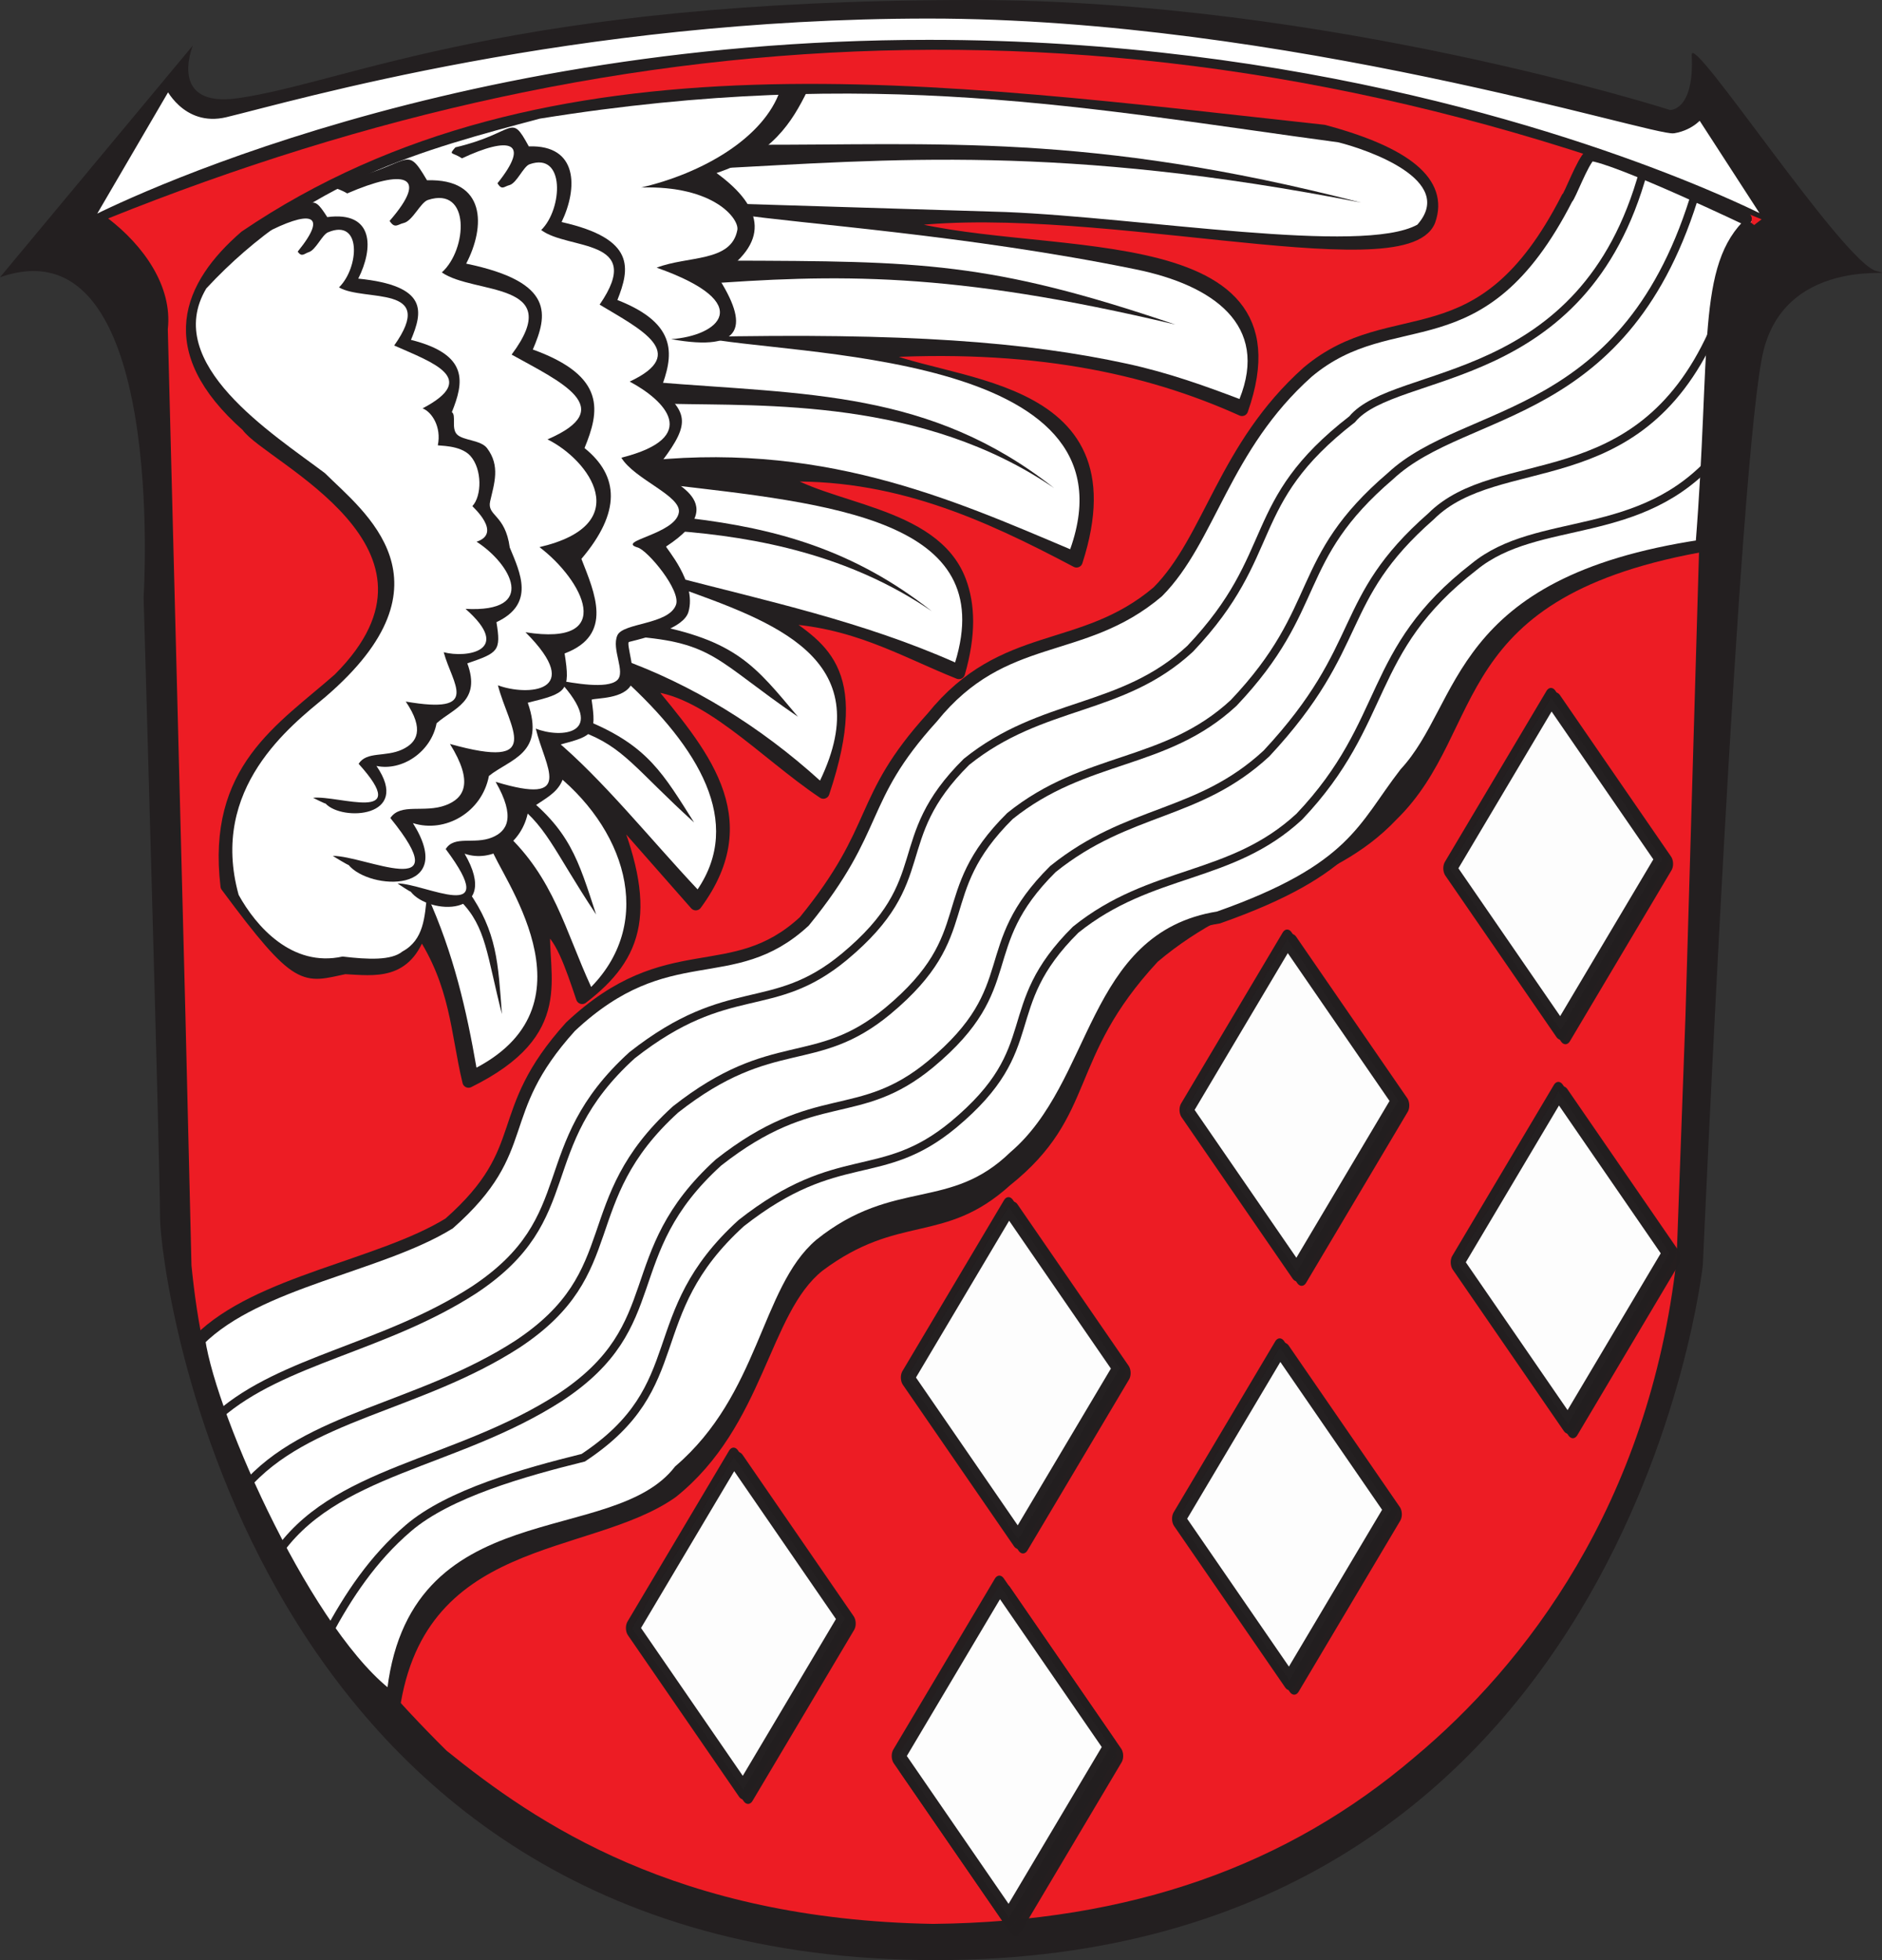
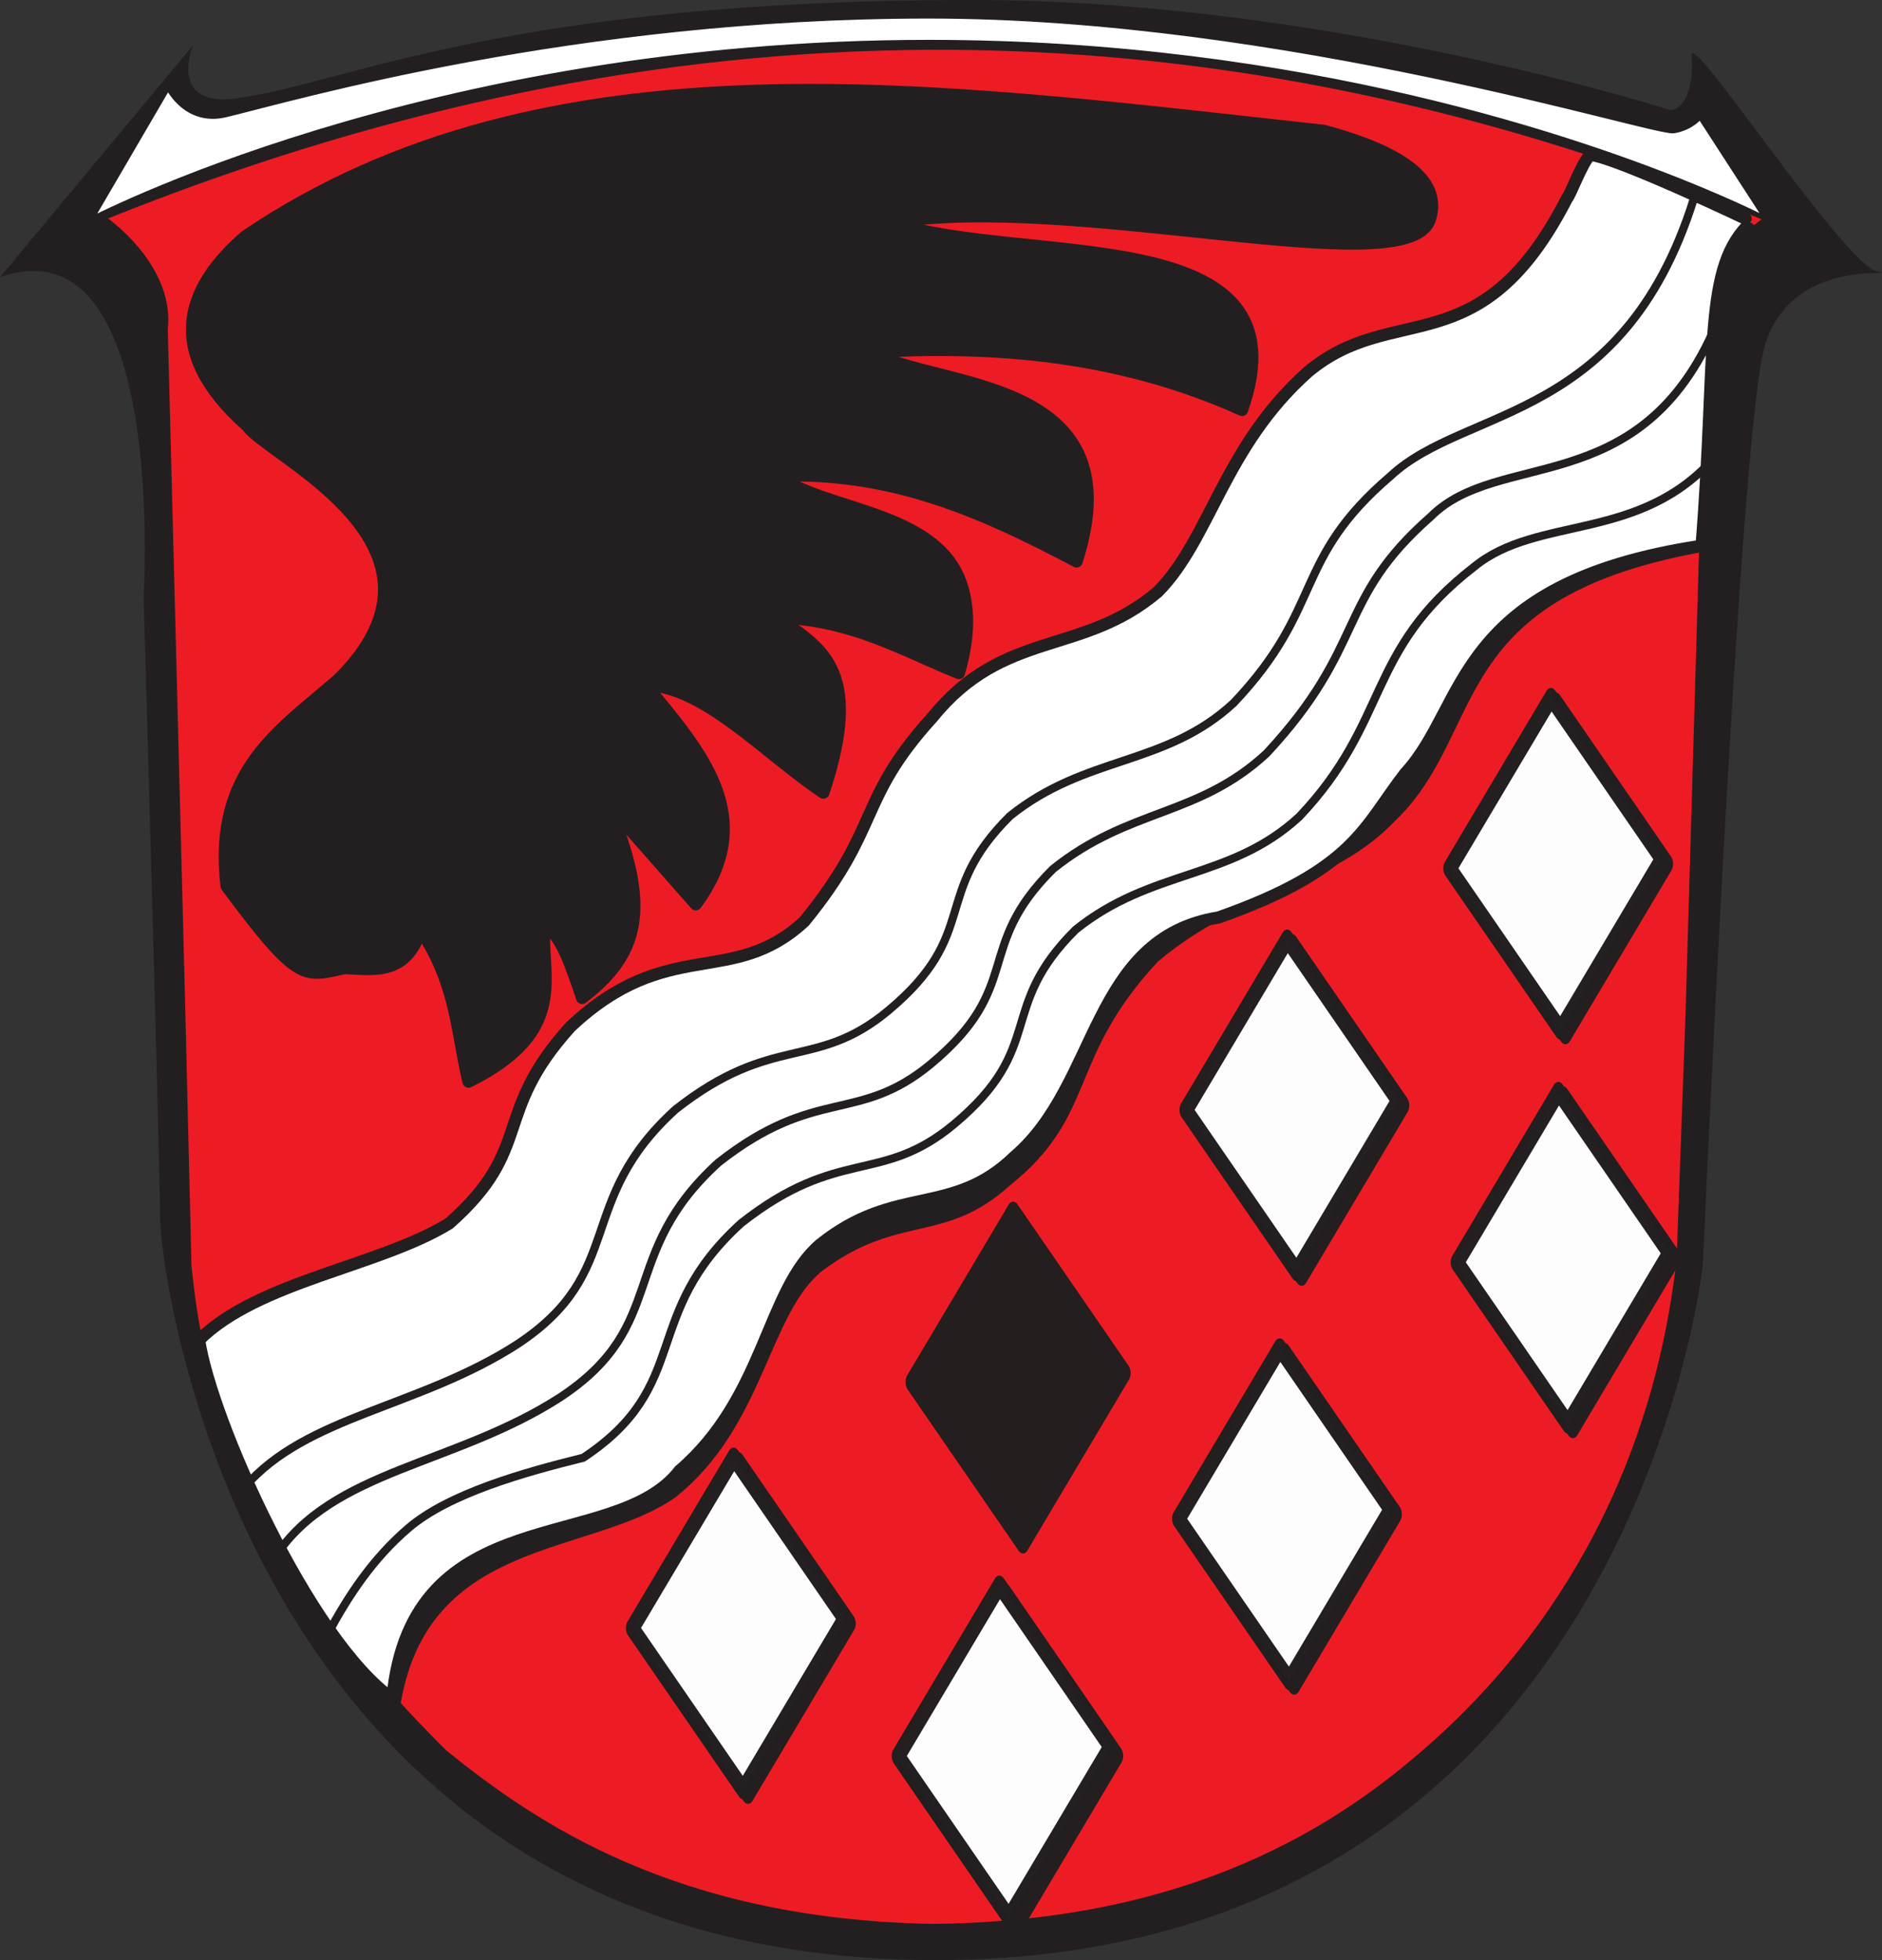
<svg xmlns="http://www.w3.org/2000/svg" xmlns:ns1="http://sodipodi.sourceforge.net/DTD/sodipodi-0.dtd" xmlns:ns2="http://www.inkscape.org/namespaces/inkscape" xmlns:xlink="http://www.w3.org/1999/xlink" version="1.0" width="462.612" height="481.887" id="svg5361" ns1:version="0.32" ns2:version="0.46" ns1:docname="Wappen_Engelbach.svg" ns2:output_extension="org.inkscape.output.svg.inkscape">
  <rect width="100%" height="100%" fill="#333333" stroke="none" />
  <ns1:namedview ns2:window-height="850" ns2:window-width="1440" ns2:pageshadow="2" ns2:pageopacity="0.0" guidetolerance="10.0" gridtolerance="10.0" objecttolerance="10.0" borderopacity="1.0" bordercolor="#666666" pagecolor="#ffffff" id="base" showgrid="false" showguides="true" ns2:guide-bbox="true" ns2:zoom="0.37609617" ns2:cx="366.73583" ns2:cy="376.22152" ns2:window-x="-8" ns2:window-y="-8" ns2:current-layer="svg5361" />
  <defs id="defs5363">
    <ns2:perspective ns1:type="inkscape:persp3d" ns2:vp_x="0 : 240.94359 : 1" ns2:vp_y="0 : 1000 : 0" ns2:vp_z="462.61218 : 240.94359 : 1" ns2:persp3d-origin="231.30609 : 160.62906 : 1" id="perspective97" />
    <linearGradient id="linearGradient4535">
      <stop id="stop4537" style="stop-color: rgb(0, 0, 0); stop-opacity: 1;" offset="0" />
      <stop id="stop4539" style="stop-color: rgb(0, 0, 0); stop-opacity: 0;" offset="1" />
    </linearGradient>
    <linearGradient id="linearGradient4527">
      <stop id="stop4529" style="stop-color: rgb(249, 209, 0); stop-opacity: 1;" offset="0" />
      <stop id="stop4531" style="stop-color: rgb(249, 209, 0); stop-opacity: 0;" offset="1" />
    </linearGradient>
    <linearGradient id="linearGradient3980">
      <stop id="stop3982" style="stop-color: rgb(249, 209, 0); stop-opacity: 1;" offset="0" />
      <stop id="stop3988" style="stop-color: rgb(249, 209, 0); stop-opacity: 1;" offset="0.5" />
      <stop id="stop3984" style="stop-color: rgb(249, 209, 0); stop-opacity: 0;" offset="1" />
    </linearGradient>
    <linearGradient id="linearGradient3770">
      <stop id="stop3772" style="stop-color: rgb(0, 146, 192); stop-opacity: 1;" offset="0" />
      <stop id="stop3780" style="stop-color: rgb(0, 146, 192); stop-opacity: 1;" offset="0.381" />
      <stop id="stop3774" style="stop-color: rgb(255, 255, 255); stop-opacity: 0;" offset="1" />
    </linearGradient>
    <linearGradient id="linearGradient5353">
      <stop id="stop5355" style="stop-color: rgb(249, 209, 0); stop-opacity: 1;" offset="0" />
      <stop id="stop5357" style="stop-color: rgb(249, 209, 0); stop-opacity: 0;" offset="1" />
    </linearGradient>
    <radialGradient cx="-941.504" cy="516.538" r="209.292" fx="-941.504" fy="516.538" id="radialGradient5359" xlink:href="#linearGradient5353" gradientUnits="userSpaceOnUse" gradientTransform="matrix(0.42,-8.891,9.917,0.464,-4258.93,-7979.38)" />
    <radialGradient cx="-941.504" cy="516.538" r="209.292" fx="-941.504" fy="516.538" id="radialGradient2893" xlink:href="#linearGradient5353" gradientUnits="userSpaceOnUse" gradientTransform="matrix(0.462,-9.462,10.927,0.494,-4923.85,-8781.59)" />
    <radialGradient cx="-941.504" cy="516.538" r="209.292" fx="-941.504" fy="516.538" id="radialGradient3442" xlink:href="#linearGradient5353" gradientUnits="userSpaceOnUse" gradientTransform="matrix(0.374,-7.595,8.848,0.397,-3880.78,-7030.1)" />
    <radialGradient cx="-941.504" cy="516.538" r="209.292" fx="-941.504" fy="516.538" id="radialGradient2822" xlink:href="#linearGradient5353" gradientUnits="userSpaceOnUse" gradientTransform="matrix(0.371,-7.595,8.771,0.397,-4730.55,-7040.28)" />
    <radialGradient cx="-941.504" cy="516.538" r="209.292" fx="-941.504" fy="516.538" id="radialGradient2820" xlink:href="#linearGradient5353" gradientUnits="userSpaceOnUse" gradientTransform="matrix(0.42,-8.891,9.917,0.464,-4258.93,-7979.38)" />
    <linearGradient id="linearGradient2814">
      <stop id="stop2816" style="stop-color: rgb(255, 255, 255); stop-opacity: 1;" offset="0" />
      <stop id="stop2818" style="stop-color: rgb(249, 209, 0); stop-opacity: 0;" offset="1" />
    </linearGradient>
    <linearGradient id="linearGradient3448">
      <stop id="stop3450" style="stop-color: rgb(249, 209, 0); stop-opacity: 0;" offset="0" />
      <stop id="stop3452" style="stop-color: rgb(249, 209, 0); stop-opacity: 0;" offset="1" />
    </linearGradient>
    <radialGradient cx="-941.504" cy="516.538" r="209.292" fx="-941.504" fy="516.538" id="radialGradient3022" xlink:href="#linearGradient5353" gradientUnits="userSpaceOnUse" gradientTransform="matrix(0.374,-7.595,8.848,0.397,-3880.78,-7030.1)" />
    <radialGradient cx="-941.504" cy="516.538" r="209.292" fx="-941.504" fy="516.538" id="radialGradient3977" xlink:href="#linearGradient5353" gradientUnits="userSpaceOnUse" gradientTransform="matrix(0.376,-7.704,8.896,0.402,-3870.8,-7107.54)" />
    <radialGradient cx="263.015" cy="254.599" r="203.22" fx="263.015" fy="254.599" id="radialGradient3778" xlink:href="#linearGradient3770" gradientUnits="userSpaceOnUse" gradientTransform="matrix(1.541,1.508,-1.365,1.395,210.613,-496.552)" />
    <linearGradient x1="-645.17" y1="187.54" x2="-343.188" y2="141.644" id="linearGradient4044" xlink:href="#linearGradient3980" gradientUnits="userSpaceOnUse" gradientTransform="translate(-220.872,-28.685)" />
    <linearGradient x1="-645.17" y1="187.54" x2="-343.188" y2="141.644" id="linearGradient4074" xlink:href="#linearGradient3980" gradientUnits="userSpaceOnUse" gradientTransform="translate(-220.872,-28.685)" />
    <radialGradient cx="252.131" cy="147.329" r="185.254" fx="252.131" fy="147.329" id="radialGradient4533" xlink:href="#linearGradient4527" gradientUnits="userSpaceOnUse" gradientTransform="matrix(2.307,-1.056,1.225,2.677,-522.185,30.351)" />
    <linearGradient x1="-65.777" y1="118.51" x2="494.545" y2="118.51" id="linearGradient4541" xlink:href="#linearGradient4535" gradientUnits="userSpaceOnUse" />
    <ns2:perspective id="perspective2477" ns2:persp3d-origin="372.04724 : 350.78739 : 1" ns2:vp_z="744.09448 : 526.18109 : 1" ns2:vp_y="0 : 1000 : 0" ns2:vp_x="0 : 526.18109 : 1" ns1:type="inkscape:persp3d" />
    <clipPath id="clipPath23" clipPathUnits="userSpaceOnUse">
      <path id="path25" d="M 0.03,841.95 L 595.29,841.95 L 595.29,0.03 L 0.03,0.03 L 0.03,841.95 z" />
    </clipPath>
    <clipPath id="clipPath17" clipPathUnits="userSpaceOnUse">
      <path id="path19" d="M 0,841.89 L 595.276,841.89 L 595.276,0 L 0,0 L 0,841.89 z" />
    </clipPath>
    <ns2:perspective id="perspective9" ns2:persp3d-origin="372.04724 : 350.78739 : 1" ns2:vp_z="744.09448 : 526.18109 : 1" ns2:vp_y="0 : 1000 : 0" ns2:vp_x="0 : 526.18109 : 1" ns1:type="inkscape:persp3d" />
  </defs>
  <path d="M 0,68.164 L 47.404,11.185 C 47.404,11.185 41.055,26.627 58.499,24.141 C 85.729,20.258 125.063,-1.4210855e-14 239.042,-1.4210855e-14 C 326.178,-1.4210855e-14 410.508,27.04 410.508,27.04 C 410.508,27.04 416.511,27.33 415.844,13.522 C 415.545,7.302 453.163,64.702 461.234,66.633 C 469.305,68.565 439.555,61.998 433.504,86.138 C 427.452,110.283 418.575,310.957 418.575,310.957 C 418.575,310.957 400.423,481.887 229.965,481.887 C 59.508,481.887 39.337,311.922 39.337,299.367 C 39.337,286.813 35.3,146.789 35.3,146.789 C 35.3,146.789 41.354,53.679 0,68.164 z" id="path2827" style="fill:#231f20;fill-opacity:1" />
  <path d="M 435.147,54.76 C 435.147,54.76 429.506,51.764 418.967,47.335 C 389.107,34.786 319.927,10.734 228.328,10.734 C 104.399,10.734 21.507,54.76 21.507,54.76 L 41.325,20.82 C 41.325,20.82 45.533,30.264 55.411,27.902 C 71.633,24.026 140.92,3.625 228.328,3.625 C 315.735,3.625 406.895,32.621 411.415,31.836 C 415.937,31.052 417.92,28.157 417.92,28.157 L 435.147,54.76 z" id="path2829" style="fill:#ffffff;stroke:#231f20;stroke-width:1.875;stroke-opacity:1" ns1:nodetypes="csscccsscc" />
  <path d="M 229.321,472.979 C 278.256,472.479 316.653,458.498 347.662,432.037 C 374.816,409.382 405.331,369.994 412.121,309.581 L 414.297,249.96 L 419.148,83.794 C 419.837,72.87 420.137,63.369 433.019,53.918 C 287.992,-5.899 153.157,2.827 26.579,53.702 C 35.18,60.293 42.441,70.31 41.25,80.928 L 45.59,249.994 L 47.068,311.153 C 49.731,337.601 57.541,378.693 109.771,430.399 C 131.69,448.098 166.244,471.887 229.321,472.979 z" id="path2831" style="fill:#ed1c24;fill-opacity:1;fill-rule:evenodd;stroke:none;stroke-width:1px;stroke-linecap:butt;stroke-linejoin:miter;stroke-opacity:1" />
  <path d="M 381.951,80.434 L 414.294,110.909 L 420.573,134.586 C 354.332,145.751 365.315,178.917 342.74,200.962 C 326.889,217.747 305.315,217.937 284.068,235.904 C 261.524,260.194 269.203,273.771 247.731,290.904 C 231.821,305.292 220.798,297.545 201.735,311.807 C 188.22,322.548 187.298,350.125 165.687,367.445 C 144.677,382.366 102.39,376.76 97.225,422.52 C 76.601,272.755 293.998,184.534 381.951,80.434 z" id="path4235" style="fill:#231f20;fill-opacity:1;fill-rule:evenodd;stroke:#231f20;stroke-width:1.472px;stroke-linecap:butt;stroke-linejoin:miter;stroke-opacity:1" ns1:nodetypes="cccccccccc" />
  <g id="g3363" transform="translate(459.55,1.242)" style="fill:none">
    <path d="M -410.609,328.173 C -396.082,313.746 -366.187,310.043 -349.139,299.536 C -328.118,280.955 -338.834,272.778 -319.318,251.172 C -295.3,228.603 -279.704,241.78 -261.853,225.288 C -242.859,202.019 -248.898,195.547 -230.416,175.173 C -212.786,153.344 -193.64,160.106 -174.96,144.253 C -162.104,131.325 -158.746,108.665 -138.121,90.247 C -116.915,72.4 -95.696,89.209 -74.375,47.533 C -73.696,47.084 -70.578,38.482 -68.65,36.84 C -62.422,37.295 -28.956,53.204 -29.004,53.247 C -41.113,64.303 -37.421,84.311 -41.288,132.936 C -102.319,142.111 -98.628,172.12 -114.128,188.861 C -124.476,202.235 -126.632,212.529 -160.024,224.314 C -191.33,229.282 -189.304,265.283 -210.182,283.135 C -225.594,298.055 -239.376,289.817 -257.944,304.718 C -271.086,315.912 -271.493,342.267 -292.503,360.31 C -308.622,381.163 -358.53,366.654 -363.101,416.361 C -383.497,401.978 -407.709,347.772 -410.609,328.173 z" id="path2487" style="fill:#ffffff;fill-rule:evenodd;stroke:#231f20;stroke-width:3;stroke-linecap:butt;stroke-linejoin:miter;stroke-miterlimit:4;stroke-dasharray:none;stroke-opacity:1" ns1:nodetypes="cccccccccscccccccc" />
-     <path ns1:nodetypes="cccccccs" d="M -405.701,346.63 C -390.036,333.002 -365.017,330.091 -343.026,315.874 C -316.082,298.035 -329.164,280.88 -304.183,258.187 C -280.186,239.316 -269.861,248.785 -251.993,233.972 C -229.034,214.848 -241.526,205.418 -221.979,186.049 C -203.307,171.03 -183.841,173.85 -167.006,158.259 C -144.647,134.685 -153.866,122.509 -127.192,101.842 C -116.514,88.897 -70.272,94.759 -55.561,40.782" id="path2493" style="fill:none;fill-rule:evenodd;stroke:#231f20;stroke-width:2;stroke-linecap:butt;stroke-linejoin:miter;stroke-miterlimit:4;stroke-dasharray:none;stroke-opacity:1" />
    <path ns1:nodetypes="cccccccs" d="M -399.373,364.332 C -384.325,346.785 -356.5,344.816 -332.331,329.191 C -305.386,311.352 -318.469,294.197 -293.488,271.504 C -269.491,252.634 -259.166,262.102 -241.298,247.289 C -218.339,228.166 -230.831,218.735 -211.283,199.366 C -192.612,184.347 -173.145,187.167 -156.311,171.576 C -133.952,148.002 -141.928,136.447 -117.738,115.78 C -99.052,98.333 -59.395,102.975 -42.465,45.206" id="path3357" style="fill:none;fill-rule:evenodd;stroke:#231f20;stroke-width:2;stroke-linecap:butt;stroke-linejoin:miter;stroke-miterlimit:4;stroke-dasharray:none;stroke-opacity:1" />
    <path ns1:nodetypes="cccccccs" d="M -391.897,381.472 C -377.846,360.041 -347.705,358.997 -321.774,342.233 C -294.829,324.394 -307.912,307.238 -282.931,284.546 C -258.934,265.675 -248.608,275.143 -230.74,260.33 C -207.782,241.207 -220.273,231.776 -200.726,212.407 C -182.055,197.389 -165.072,199.587 -148.238,183.996 C -123.395,157.318 -131.371,146.383 -107.802,125.716 C -91.288,109.248 -57.303,121.611 -38.662,80.74" id="path3359" style="fill:none;fill-rule:evenodd;stroke:#231f20;stroke-width:2;stroke-linecap:butt;stroke-linejoin:miter;stroke-miterlimit:4;stroke-dasharray:none;stroke-opacity:1" />
    <path ns1:nodetypes="csccccccs" d="M -379.004,400.512 C -373.956,391.092 -367.931,381.947 -359.148,374.43 C -349.214,365.928 -330.783,360.752 -316.185,357.137 C -289.24,339.298 -302.323,322.143 -277.342,299.45 C -253.344,280.579 -243.019,290.048 -225.151,275.235 C -202.193,256.111 -214.684,246.681 -195.137,227.312 C -176.465,212.293 -156.999,215.113 -140.164,199.522 C -117.805,175.948 -123.919,158.804 -97.245,138.137 C -81.553,125.217 -56.213,132.299 -37.72,110.77" id="path3361" style="fill:none;fill-rule:evenodd;stroke:#231f20;stroke-width:2;stroke-linecap:butt;stroke-linejoin:miter;stroke-miterlimit:4;stroke-dasharray:none;stroke-opacity:1" />
  </g>
  <g id="g3386" style="fill:#231f20;fill-opacity:1" transform="translate(465.789,0.913)">
    <rect transform="matrix(-0.567,-0.824,0.511,-0.86,0,0)" y="-530.334" x="19.321" height="48.854" width="48.143" id="rect3370" style="opacity:0.99;fill:#231f20;fill-opacity:1;fill-rule:nonzero;stroke:#231f20;stroke-width:4.034;stroke-linecap:round;stroke-linejoin:round;marker:none;marker-start:none;marker-mid:none;marker-end:none;stroke-miterlimit:4;stroke-dasharray:none;stroke-dashoffset:0;stroke-opacity:1;visibility:visible;display:inline;overflow:visible;enable-background:accumulate" />
    <rect transform="matrix(-0.567,-0.824,0.511,-0.86,0,0)" y="-430.629" x="-10.013" height="48.854" width="48.143" id="rect3374" style="opacity:0.99;fill:#231f20;fill-opacity:1;fill-rule:nonzero;stroke:#231f20;stroke-width:4.034;stroke-linecap:round;stroke-linejoin:round;marker:none;marker-start:none;marker-mid:none;marker-end:none;stroke-miterlimit:4;stroke-dasharray:none;stroke-dashoffset:0;stroke-opacity:1;visibility:visible;display:inline;overflow:visible;enable-background:accumulate" />
    <rect transform="matrix(-0.567,-0.824,0.511,-0.86,0,0)" y="-327.464" x="-37.841" height="48.854" width="48.143" id="rect3376" style="opacity:0.99;fill:#231f20;fill-opacity:1;fill-rule:nonzero;stroke:#231f20;stroke-width:4.034;stroke-linecap:round;stroke-linejoin:round;marker:none;marker-start:none;marker-mid:none;marker-end:none;stroke-miterlimit:4;stroke-dasharray:none;stroke-dashoffset:0;stroke-opacity:1;visibility:visible;display:inline;overflow:visible;enable-background:accumulate" />
    <rect transform="matrix(-0.567,-0.824,0.511,-0.86,0,0)" y="-231.603" x="-65.808" height="48.854" width="48.143" id="rect3378" style="opacity:0.99;fill:#231f20;fill-opacity:1;fill-rule:nonzero;stroke:#231f20;stroke-width:4.034;stroke-linecap:round;stroke-linejoin:round;marker:none;marker-start:none;marker-mid:none;marker-end:none;stroke-miterlimit:4;stroke-dasharray:none;stroke-dashoffset:0;stroke-opacity:1;visibility:visible;display:inline;overflow:visible;enable-background:accumulate" />
    <rect transform="matrix(-0.567,-0.824,0.511,-0.86,0,0)" y="-290.387" x="-121.998" height="48.854" width="48.143" id="rect3380" style="opacity:0.99;fill:#231f20;fill-opacity:1;fill-rule:nonzero;stroke:#231f20;stroke-width:4.034;stroke-linecap:round;stroke-linejoin:round;marker:none;marker-start:none;marker-mid:none;marker-end:none;stroke-miterlimit:4;stroke-dasharray:none;stroke-dashoffset:0;stroke-opacity:1;visibility:visible;display:inline;overflow:visible;enable-background:accumulate" />
    <rect transform="matrix(-0.567,-0.824,0.511,-0.86,0,0)" y="-391.842" x="-92.629" height="48.854" width="48.143" id="rect3382" style="opacity:0.99;fill:#231f20;fill-opacity:1;fill-rule:nonzero;stroke:#231f20;stroke-width:4.034;stroke-linecap:round;stroke-linejoin:round;marker:none;marker-start:none;marker-mid:none;marker-end:none;stroke-miterlimit:4;stroke-dasharray:none;stroke-dashoffset:0;stroke-opacity:1;visibility:visible;display:inline;overflow:visible;enable-background:accumulate" />
    <rect transform="matrix(-0.567,-0.824,0.511,-0.86,0,0)" y="-491.015" x="-61.205" height="48.854" width="48.143" id="rect3384" style="opacity:0.99;fill:#231f20;fill-opacity:1;fill-rule:nonzero;stroke:#231f20;stroke-width:4.034;stroke-linecap:round;stroke-linejoin:round;marker:none;marker-start:none;marker-mid:none;marker-end:none;stroke-miterlimit:4;stroke-dasharray:none;stroke-dashoffset:0;stroke-opacity:1;visibility:visible;display:inline;overflow:visible;enable-background:accumulate" />
  </g>
  <rect transform="matrix(-0.567,-0.824,0.511,-0.86,0,0)" y="-108.868" x="-420.326" height="48.854" width="48.143" id="rect3395" style="opacity:0.99;fill:#ffffff;fill-opacity:1;fill-rule:nonzero;stroke:#231f20;stroke-width:4.034;stroke-linecap:round;stroke-linejoin:round;marker:none;marker-start:none;marker-mid:none;marker-end:none;stroke-miterlimit:4;stroke-dasharray:none;stroke-dashoffset:0;stroke-opacity:1;visibility:visible;display:inline;overflow:visible;enable-background:accumulate" />
-   <rect transform="matrix(-0.567,-0.824,0.511,-0.86,0,0)" y="-9.162" x="-449.66" height="48.854" width="48.143" id="rect3397" style="opacity:0.99;fill:#ffffff;fill-opacity:1;fill-rule:nonzero;stroke:#231f20;stroke-width:4.034;stroke-linecap:round;stroke-linejoin:round;marker:none;marker-start:none;marker-mid:none;marker-end:none;stroke-miterlimit:4;stroke-dasharray:none;stroke-dashoffset:0;stroke-opacity:1;visibility:visible;display:inline;overflow:visible;enable-background:accumulate" />
  <rect transform="matrix(-0.567,-0.824,0.511,-0.86,0,0)" y="94.003" x="-477.488" height="48.854" width="48.143" id="rect3399" style="opacity:0.99;fill:#ffffff;fill-opacity:1;fill-rule:nonzero;stroke:#231f20;stroke-width:4.034;stroke-linecap:round;stroke-linejoin:round;marker:none;marker-start:none;marker-mid:none;marker-end:none;stroke-miterlimit:4;stroke-dasharray:none;stroke-dashoffset:0;stroke-opacity:1;visibility:visible;display:inline;overflow:visible;enable-background:accumulate" />
  <rect transform="matrix(-0.567,-0.824,0.511,-0.86,0,0)" y="189.864" x="-505.455" height="48.854" width="48.143" id="rect3401" style="opacity:0.99;fill:#ffffff;fill-opacity:1;fill-rule:nonzero;stroke:#231f20;stroke-width:4.034;stroke-linecap:round;stroke-linejoin:round;marker:none;marker-start:none;marker-mid:none;marker-end:none;stroke-miterlimit:4;stroke-dasharray:none;stroke-dashoffset:0;stroke-opacity:1;visibility:visible;display:inline;overflow:visible;enable-background:accumulate" />
  <rect transform="matrix(-0.567,-0.824,0.511,-0.86,0,0)" y="131.079" x="-561.645" height="48.854" width="48.143" id="rect3403" style="opacity:0.99;fill:#ffffff;fill-opacity:1;fill-rule:nonzero;stroke:#231f20;stroke-width:4.034;stroke-linecap:round;stroke-linejoin:round;marker:none;marker-start:none;marker-mid:none;marker-end:none;stroke-miterlimit:4;stroke-dasharray:none;stroke-dashoffset:0;stroke-opacity:1;visibility:visible;display:inline;overflow:visible;enable-background:accumulate" />
  <rect transform="matrix(-0.567,-0.824,0.511,-0.86,0,0)" y="29.625" x="-532.276" height="48.854" width="48.143" id="rect3405" style="opacity:0.99;fill:#ffffff;fill-opacity:1;fill-rule:nonzero;stroke:#231f20;stroke-width:4.034;stroke-linecap:round;stroke-linejoin:round;marker:none;marker-start:none;marker-mid:none;marker-end:none;stroke-miterlimit:4;stroke-dasharray:none;stroke-dashoffset:0;stroke-opacity:1;visibility:visible;display:inline;overflow:visible;enable-background:accumulate" />
  <rect transform="matrix(-0.567,-0.824,0.511,-0.86,0,0)" y="-69.257" x="-499.858" height="48.854" width="48.143" id="rect3421" style="opacity:0.99;fill:#ffffff;fill-opacity:1;fill-rule:nonzero;stroke:#231f20;stroke-width:4.034;stroke-linecap:round;stroke-linejoin:round;marker:none;marker-start:none;marker-mid:none;marker-end:none;stroke-miterlimit:4;stroke-dasharray:none;stroke-dashoffset:0;stroke-opacity:1;visibility:visible;display:inline;overflow:visible;enable-background:accumulate" />
  <g id="g3461" transform="matrix(1.005,0,0,1.005,454.258,4.574)">
    <path ns1:nodetypes="ccccccccccsccccccccccccc" id="path3423" d="M -349.106,222.983 C -340.238,236.329 -340.34,247.88 -337.404,260.039 C -312.496,247.72 -319.795,234.344 -318.876,222.008 C -314.936,223.6 -312.285,231.634 -309.612,239.561 C -296.031,229.142 -292.308,217.997 -303.274,192.266 L -281.82,216.645 C -266.069,195.321 -280.709,179.282 -294.01,163.011 C -279.545,163.424 -265.08,179.66 -250.615,189.34 C -240.204,158.235 -252.191,153.729 -261.83,146.433 C -243.181,147.126 -231.283,154.568 -217.46,160.086 C -214.735,150.623 -215.012,143.384 -217.171,137.614 C -223.622,120.372 -250.409,120.332 -261.83,111.815 C -233.385,110.672 -210.739,121.128 -188.693,132.781 C -174.044,87.364 -222.519,90.705 -238.913,81.585 C -200.071,79.122 -171.501,85.218 -148.224,95.725 C -131.703,48.872 -200.556,60.698 -234.038,49.893 C -189.022,42.504 -108.49,64.949 -102.391,49.405 C -99.103,40.108 -108.119,32.861 -128.233,27.464 C -222.452,17.201 -317.965,3.056 -392.013,53.306 C -405.799,65.259 -412.774,80.865 -391.525,99.626 C -386.409,107.143 -336.316,128.811 -369.097,161.548 C -383.138,173.901 -399.981,183.652 -396.57,212.209 C -378.714,236.338 -377.62,234.291 -367.634,232.247 C -360.302,232.627 -352.663,233.928 -349.106,222.983 z" style="fill:#231f20;fill-opacity:1;fill-rule:evenodd;stroke:#231f20;stroke-width:3;stroke-linecap:round;stroke-linejoin:round;stroke-miterlimit:4;stroke-dasharray:none;stroke-opacity:1" />
-     <path ns1:nodetypes="cscsccccccccccccccccccccccccccccccc" id="path3432" d="M -271.593,47.865 C -256.853,50.161 -215.529,52.884 -174.199,61.341 C -155.178,65.234 -141.578,74.993 -148.839,93.056 C -156.955,89.963 -166.122,86.643 -176.311,84.429 C -201.019,79.061 -230.464,76.798 -280.88,77.874 C -259.929,82.677 -172.839,80.942 -190.248,129.804 C -219.224,117.55 -251.856,102.899 -297.199,108.534 L -289.694,113.88 C -248.328,118.637 -207.658,122.618 -218.391,157.496 C -241.097,147.433 -264.362,142.483 -288.16,136.276 L -286.32,139.1 C -262.917,147.539 -236.993,156.388 -251.435,186.403 C -266.043,173.155 -282.705,162.873 -300.523,156.507 L -299.578,161.446 C -280.88,178.502 -270.258,196.554 -281.375,213.013 C -293.017,200.615 -304.659,186.054 -316.302,176.319 L -318.563,176.87 L -317.474,183.699 C -299.155,197.558 -291.58,220.694 -307.408,236.881 C -313.796,223.002 -316.499,210.231 -328.491,199.122 L -331.815,202.985 C -330.001,209.223 -305.297,240.669 -335.458,256.623 C -337.862,242.767 -340.989,228.809 -347.557,214.359 C -348.115,219.729 -348.311,225.364 -353.573,228.205 C -356.271,230.434 -361.949,230.181 -368.214,229.439 C -380.563,232.168 -389.407,222.029 -393.628,214.359 C -400.871,188.216 -380.836,172.962 -372.364,165.897 C -339.661,137.785 -363.124,120.541 -372.54,111.182 C -385.384,101.507 -412.494,84.396 -401.54,66.006 C -377.079,39.65 -348.513,32.057 -319.946,24.468 C -238.464,11.363 -184.874,22.145 -124.624,30.273 C -117.614,32.029 -95.7,39.516 -105.337,50.412 C -118.873,57.843 -172.465,48.679 -206.029,47.313 L -273.463,45.237 L -271.593,47.865 z" style="fill:#ffffff;fill-rule:evenodd;stroke:none;stroke-width:1px;stroke-linecap:butt;stroke-linejoin:miter;stroke-opacity:1" />
    <g transform="translate(1.309,2.0177311e-2)" id="g3434">
      <path d="M -371.898,204.796 C -364.086,204.745 -340.967,216.358 -357.83,195.536 C -355.305,191.763 -349.583,194.384 -344.304,192.405 C -339.827,190.726 -337.328,186.943 -343.253,177.417 C -319.841,183.959 -328.803,173.574 -331.523,163.068 C -324.537,165.694 -309.911,164.96 -324.774,150.094 C -302.238,153.667 -310.76,137.318 -321.36,129.266 C -297.663,123.755 -309.24,107.918 -319.398,102.913 C -301.711,95.293 -316.289,88.779 -328.173,82.173 C -314.683,64.114 -337.468,67.537 -345.24,62.069 C -338.977,56.442 -338.165,40.919 -348.638,44.344 C -350.473,44.945 -352.376,49.479 -354.572,49.983 C -356.063,50.325 -356.716,51.449 -358.017,49.47 C -348.064,38.026 -354.663,36.81 -368.383,42.744 C -371.338,40.966 -372.352,41.954 -370.319,39.793 C -352.409,35.899 -354.375,30.192 -348.868,39.526 C -334.372,39.078 -334.536,50.838 -339.285,59.922 C -317.438,64.436 -319.4,72.56 -322.984,80.931 C -304.81,87.489 -306.706,96.171 -310.344,105.037 C -301.867,111.848 -301.401,120.701 -311.102,132.142 C -307.895,140.384 -303.133,150.75 -315.213,155.278 C -313.736,164.563 -314.702,164.993 -324.221,167.331 C -319.866,179.856 -328.518,181.051 -333.726,185.246 C -335.422,194.155 -344.441,199.299 -352.314,196.783 C -341.353,214.182 -362.944,213.257 -368.073,206.99 C -367.944,207.24 -372.002,204.769 -371.898,204.796 z" id="path3614" style="fill:#231f20;fill-opacity:1;fill-rule:evenodd;stroke:none;stroke-width:1px;stroke-linecap:butt;stroke-linejoin:miter;stroke-opacity:1" ns1:nodetypes="ccscccccccsscccccccccccccc" />
      <path d="M -356.069,211.535 C -349.527,211.488 -330.171,222.03 -344.29,203.13 C -342.176,199.705 -337.385,202.084 -332.965,200.288 C -329.216,198.764 -327.124,195.33 -332.085,186.683 C -312.483,192.621 -319.987,183.195 -322.264,173.659 C -316.415,176.043 -304.169,175.376 -316.613,161.883 C -313.266,162.458 -304.854,164.091 -302.365,161.829 C -300.182,159.846 -303.824,154.233 -302.305,150.847 C -300.906,147.727 -289.785,148.286 -287.973,143.392 C -286.678,139.896 -294.858,130.082 -297.338,129.356 C -302.793,127.76 -288.142,126.156 -287.271,120.807 C -286.603,116.699 -298.091,112.732 -301.335,107.396 C -281.494,102.393 -290.795,93.315 -299.299,88.772 C -284.491,81.855 -296.696,75.943 -306.646,69.947 C -295.351,53.554 -314.429,56.661 -320.936,51.698 C -315.692,46.59 -315.012,32.501 -323.78,35.61 C -325.317,36.155 -326.91,40.271 -328.749,40.728 C -329.997,41.039 -330.544,42.058 -331.633,40.262 C -323.3,29.875 -328.825,28.771 -340.313,34.158 C -342.787,32.544 -343.635,33.44 -341.933,31.479 C -326.938,27.945 -328.584,22.764 -323.973,31.236 C -311.836,30.83 -311.974,41.504 -315.95,49.75 C -297.658,53.847 -299.301,61.221 -302.302,68.819 C -287.085,74.771 -288.673,82.652 -291.719,90.699 C -284.621,96.882 -284.624,99.62 -292.746,110.006 C -291.782,112.69 -272.834,117.608 -290.378,129.117 C -290.647,129.294 -282.806,137.861 -284.92,145.109 C -286.087,149.109 -294.717,151.272 -299.467,152.466 C -300.24,152.661 -297.626,160.214 -298.805,162.703 C -300.6,166.496 -307.455,166.119 -308.609,166.588 C -307.372,175.016 -308.181,175.406 -316.15,177.529 C -312.504,188.897 -319.748,189.982 -324.108,193.79 C -325.529,201.876 -333.08,206.545 -339.671,204.261 C -330.495,220.055 -348.572,219.215 -352.866,213.527 C -352.758,213.753 -356.156,211.51 -356.069,211.535 z" id="path3426" style="fill:#231f20;fill-opacity:1;fill-rule:evenodd;stroke:none;stroke-width:1px;stroke-linecap:butt;stroke-linejoin:miter;stroke-opacity:1" ns1:nodetypes="ccscccsssssccccssccccccccsssscccccc" />
      <path style="fill:#231f20;fill-opacity:1;fill-rule:evenodd;stroke:none;stroke-width:1px;stroke-linecap:butt;stroke-linejoin:miter;stroke-opacity:1" d="M -262.463,17.438 C -266.422,29.107 -281.38,37.784 -296.482,41.298 C -278.596,40.763 -272.471,49.03 -272.962,51.677 C -274.438,59.62 -285.014,57.95 -292.702,60.906 C -267.808,69.698 -277.798,77.643 -289.159,78.388 C -271.017,81.677 -270.204,74.821 -277.819,63.032 C -265.232,54.931 -266.078,46.486 -278.055,37.755 C -264.398,33.213 -259.581,25.267 -255.849,17.674 L -262.463,17.438 z" id="path3428" ns1:nodetypes="ccscccccc" />
      <path d="M -376.72,190.584 C -370.54,189.916 -352.253,197.064 -365.592,182.272 C -363.594,179.142 -359.068,180.715 -354.893,178.756 C -351.351,177.094 -349.375,173.96 -354.062,167.048 C -335.543,170.24 -342.632,162.906 -344.784,154.978 C -339.257,156.452 -327.689,154.707 -339.445,144.373 C -321.619,145.332 -328.36,133.338 -336.745,127.947 C -330.326,125.831 -337.831,119.296 -337.774,119.236 C -335.444,116.773 -335.347,110.194 -338.269,106.94 C -340.743,104.186 -346.264,104.543 -346.22,104.333 C -345.301,99.863 -347.691,96.189 -349.951,95.326 C -335.961,87.995 -347.492,84.115 -356.892,79.948 C -346.221,64.858 -364.244,69.344 -370.392,65.729 C -365.438,60.861 -364.795,48.757 -373.079,52.256 C -374.53,52.869 -376.036,56.539 -377.773,57.106 C -378.952,57.491 -379.469,58.415 -380.498,56.985 C -372.625,47.31 -377.845,46.897 -388.698,52.602 C -391.035,51.461 -391.837,52.308 -390.229,50.47 C -376.063,46.01 -377.617,41.742 -373.261,48.538 C -361.795,47.025 -361.925,56.158 -365.681,63.585 C -348.401,65.329 -349.953,71.788 -352.788,78.567 C -338.412,82.192 -339.912,89.077 -342.789,96.245 C -341.652,97.026 -342.998,100.214 -341.529,101.699 C -340.03,103.215 -335.713,103.039 -334.189,105.049 C -330.884,109.404 -332.44,113.727 -333.421,118.05 C -334.249,121.701 -329.734,121.177 -328.63,129.352 C -326.094,135.486 -322.327,143.142 -331.883,147.625 C -330.714,154.707 -331.478,155.118 -339.007,157.697 C -335.562,167.06 -342.406,168.682 -346.526,172.354 C -347.868,179.399 -355.001,184.113 -361.228,182.795 C -352.559,195.407 -369.637,196.426 -373.694,191.978 C -373.592,192.161 -376.802,190.571 -376.72,190.584 z" id="path3430" style="fill:#231f20;fill-opacity:1;fill-rule:evenodd;stroke:none;stroke-width:1px;stroke-linecap:butt;stroke-linejoin:miter;stroke-opacity:1" ns1:nodetypes="ccsccccssscccsscccccccsssccccccc" />
    </g>
    <path ns1:nodetypes="cccc" style="fill:#231f20;fill-opacity:1;fill-rule:evenodd;stroke:none;stroke-width:1px;stroke-linecap:butt;stroke-linejoin:miter;stroke-opacity:1" id="path3448" d="M -119.096,45.008 C -191.871,30.688 -234.636,34.472 -277.168,36.689 L -269.095,30.86 C -222.666,31.013 -185.96,27.774 -119.096,45.008 z" />
    <path ns1:nodetypes="cccc" style="fill:#231f20;fill-opacity:1;fill-rule:evenodd;stroke:none;stroke-width:1px;stroke-linecap:butt;stroke-linejoin:miter;stroke-opacity:1" id="path3446" d="M -164.538,74.84 C -219.745,61.711 -247.622,62.518 -281.518,65.032 L -273.446,59.203 C -227.017,59.356 -209.964,59.393 -164.538,74.84 z" />
    <path ns1:nodetypes="cccc" style="fill:#231f20;fill-opacity:1;fill-rule:evenodd;stroke:none;stroke-width:1px;stroke-linecap:butt;stroke-linejoin:miter;stroke-opacity:1" id="path3449" d="M -194.171,114.848 C -226.203,92.887 -265.181,94.772 -288.189,94.228 L -292.091,88.919 C -254.822,91.985 -224.462,90.908 -194.171,114.848 z" />
    <path ns1:nodetypes="cccc" style="fill:#231f20;fill-opacity:1;fill-rule:evenodd;stroke:none;stroke-width:1px;stroke-linecap:butt;stroke-linejoin:miter;stroke-opacity:1" id="path3451" d="M -224.093,144.974 C -244.135,131.234 -266.896,126.828 -286.763,125.322 C -287.715,125.152 -283.617,122.119 -283.181,122.218 C -262.315,124.731 -243.191,129.881 -224.093,144.974 z" />
    <path ns1:nodetypes="cccc" style="fill:#231f20;fill-opacity:1;fill-rule:evenodd;stroke:none;stroke-width:1px;stroke-linecap:butt;stroke-linejoin:miter;stroke-opacity:1" id="path3453" d="M -256.833,170.783 C -276.875,157.043 -277.303,152.637 -297.17,151.131 C -298.122,150.961 -294.024,147.928 -293.589,148.028 C -271.829,152.029 -267.296,158.37 -256.833,170.783 z" />
    <path ns1:nodetypes="cccc" style="fill:#231f20;fill-opacity:1;fill-rule:evenodd;stroke:none;stroke-width:1px;stroke-linecap:butt;stroke-linejoin:miter;stroke-opacity:1" id="path3455" d="M -282.232,196.644 C -296.58,183.628 -299.38,178.177 -309.797,174.384 C -309.201,173.355 -307.489,171.617 -308.015,171.912 C -293.49,178 -289.756,184.763 -282.232,196.644 z" />
    <path ns1:nodetypes="cccc" style="fill:#231f20;fill-opacity:1;fill-rule:evenodd;stroke:none;stroke-width:1px;stroke-linecap:butt;stroke-linejoin:miter;stroke-opacity:1" id="path3457" d="M -306.196,219.151 C -316.921,203.019 -318.302,197.049 -327.473,190.821 C -326.643,189.97 -324.558,188.703 -325.14,188.861 C -312.547,198.319 -310.583,205.79 -306.196,219.151 z" />
    <path ns1:nodetypes="cccc" style="fill:#231f20;fill-opacity:1;fill-rule:evenodd;stroke:none;stroke-width:1px;stroke-linecap:butt;stroke-linejoin:miter;stroke-opacity:1" id="path3459" d="M -329.236,243.511 C -332.936,229.07 -333.066,222.224 -339.332,215.905 C -339.945,214.993 -335.348,216.456 -337.478,213.376 C -330.378,223.506 -330.182,231.003 -329.236,243.511 z" />
  </g>
</svg>